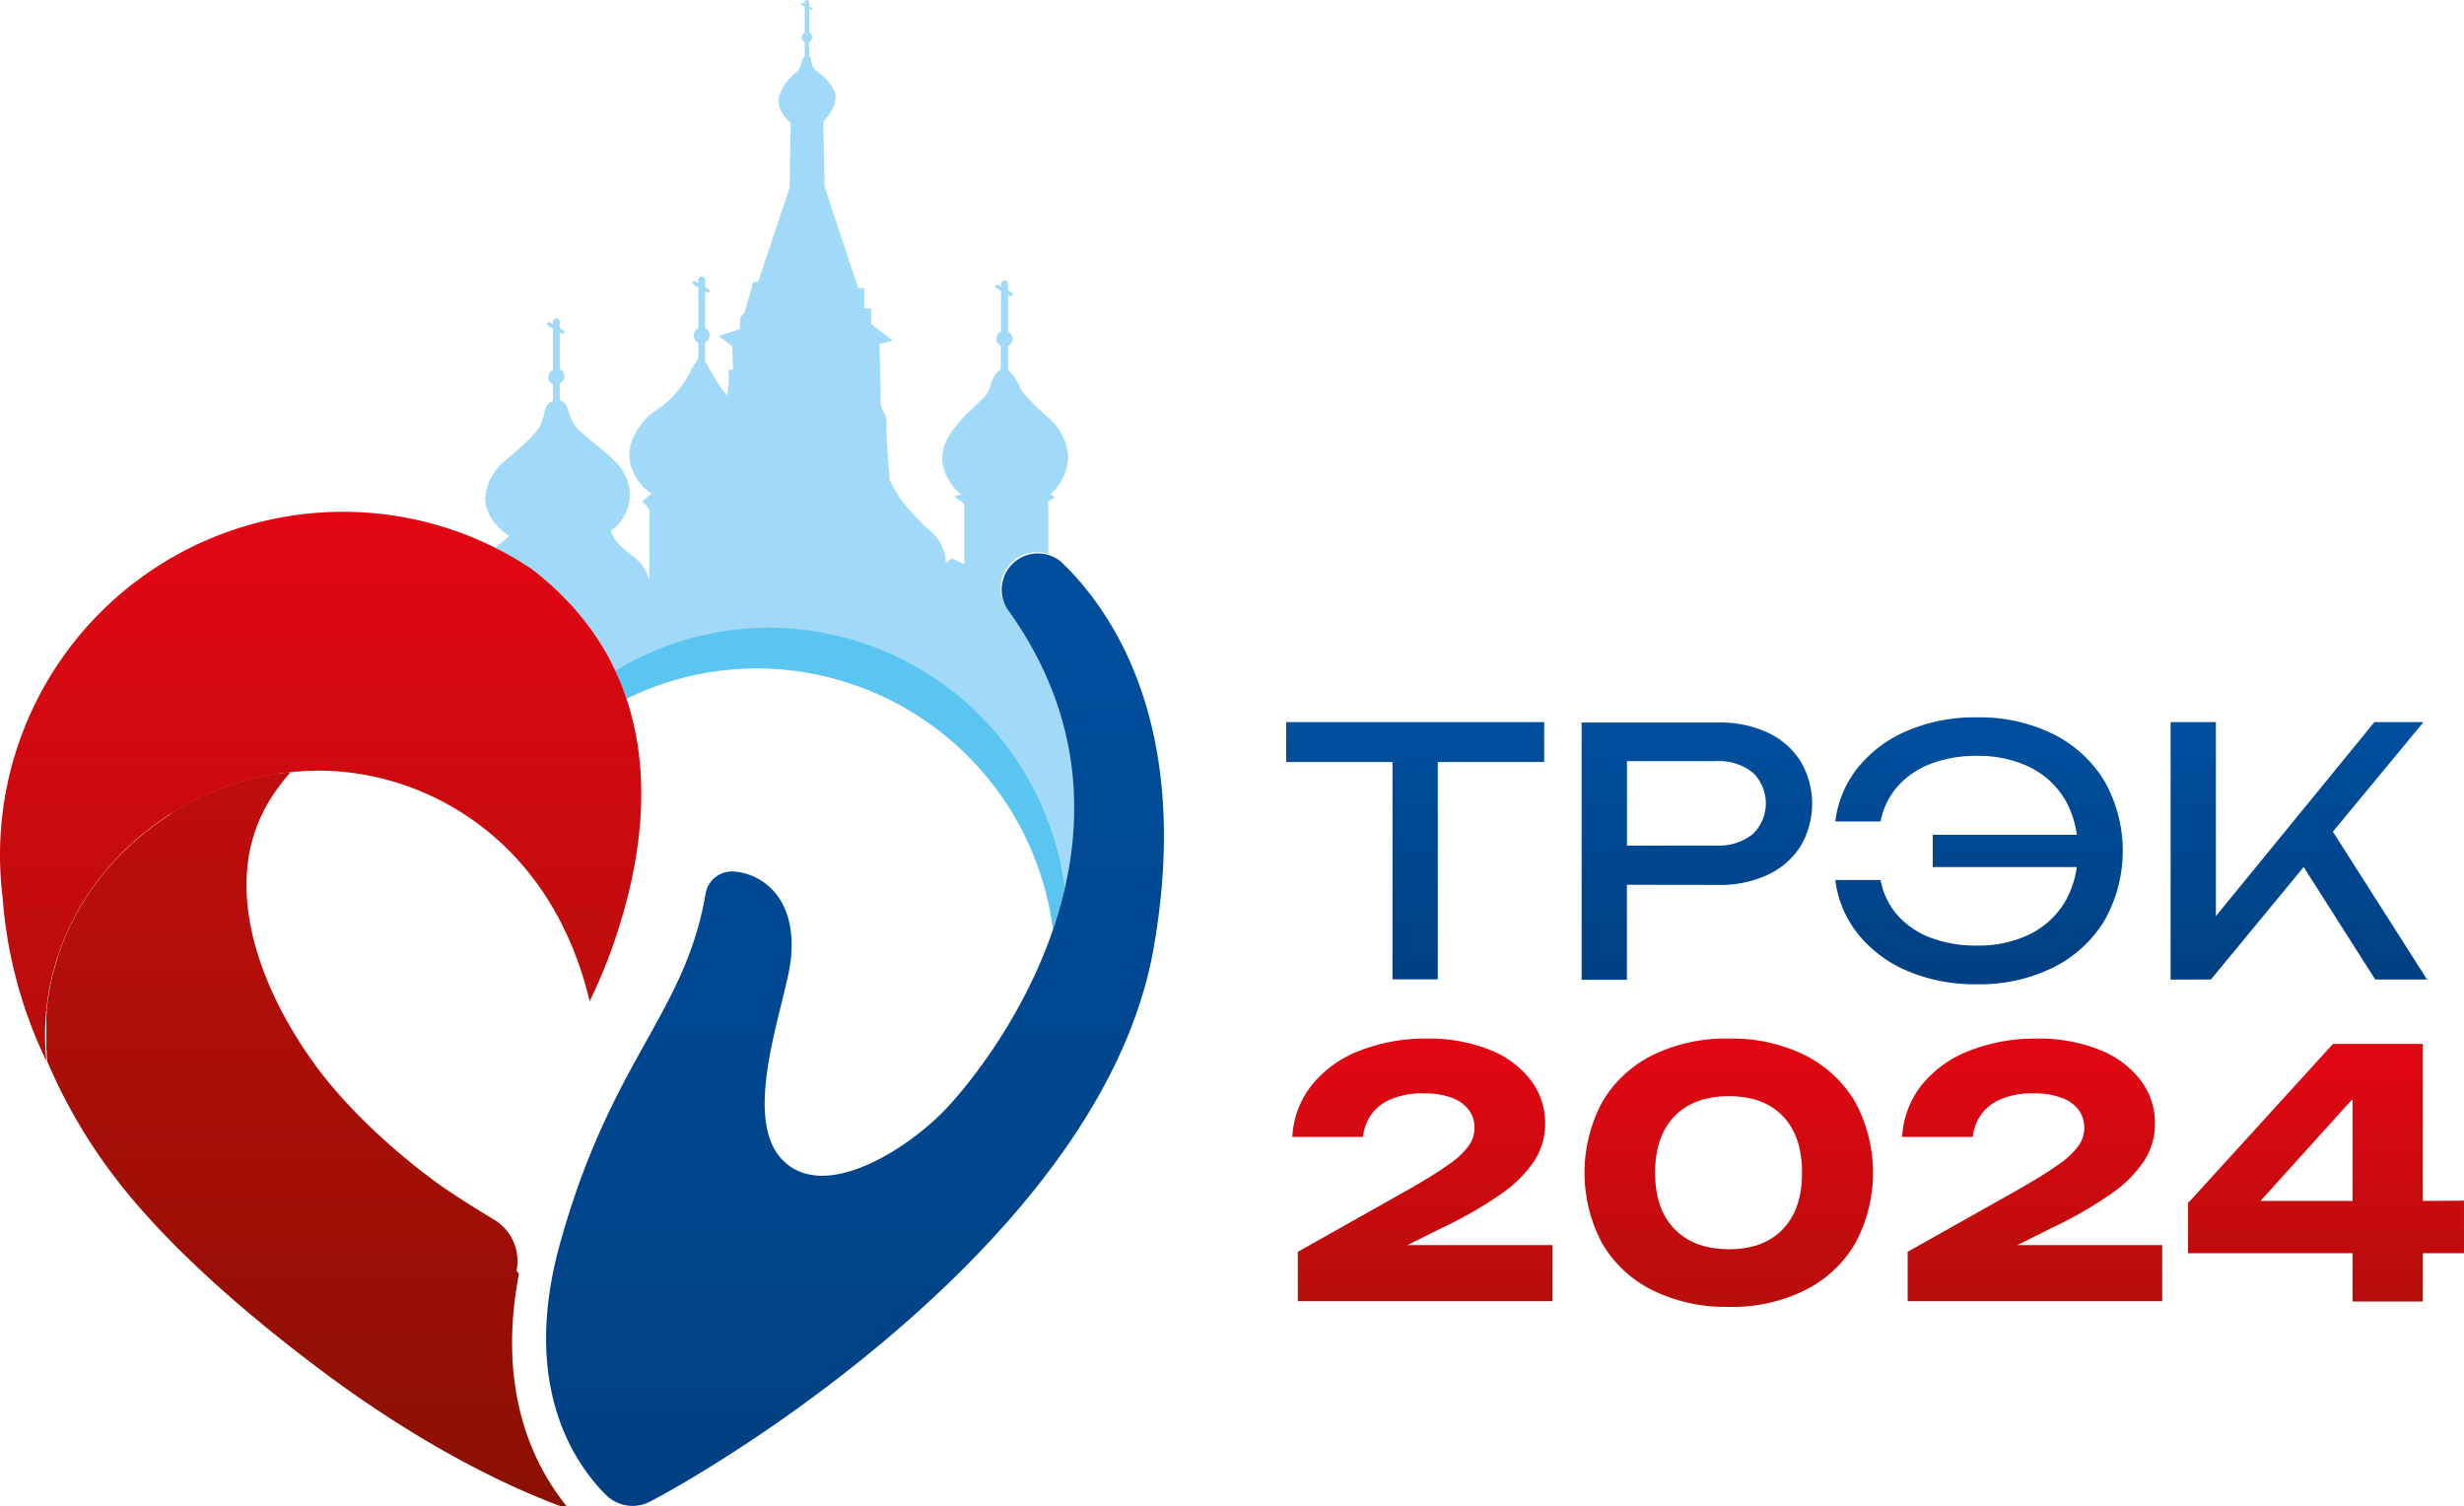
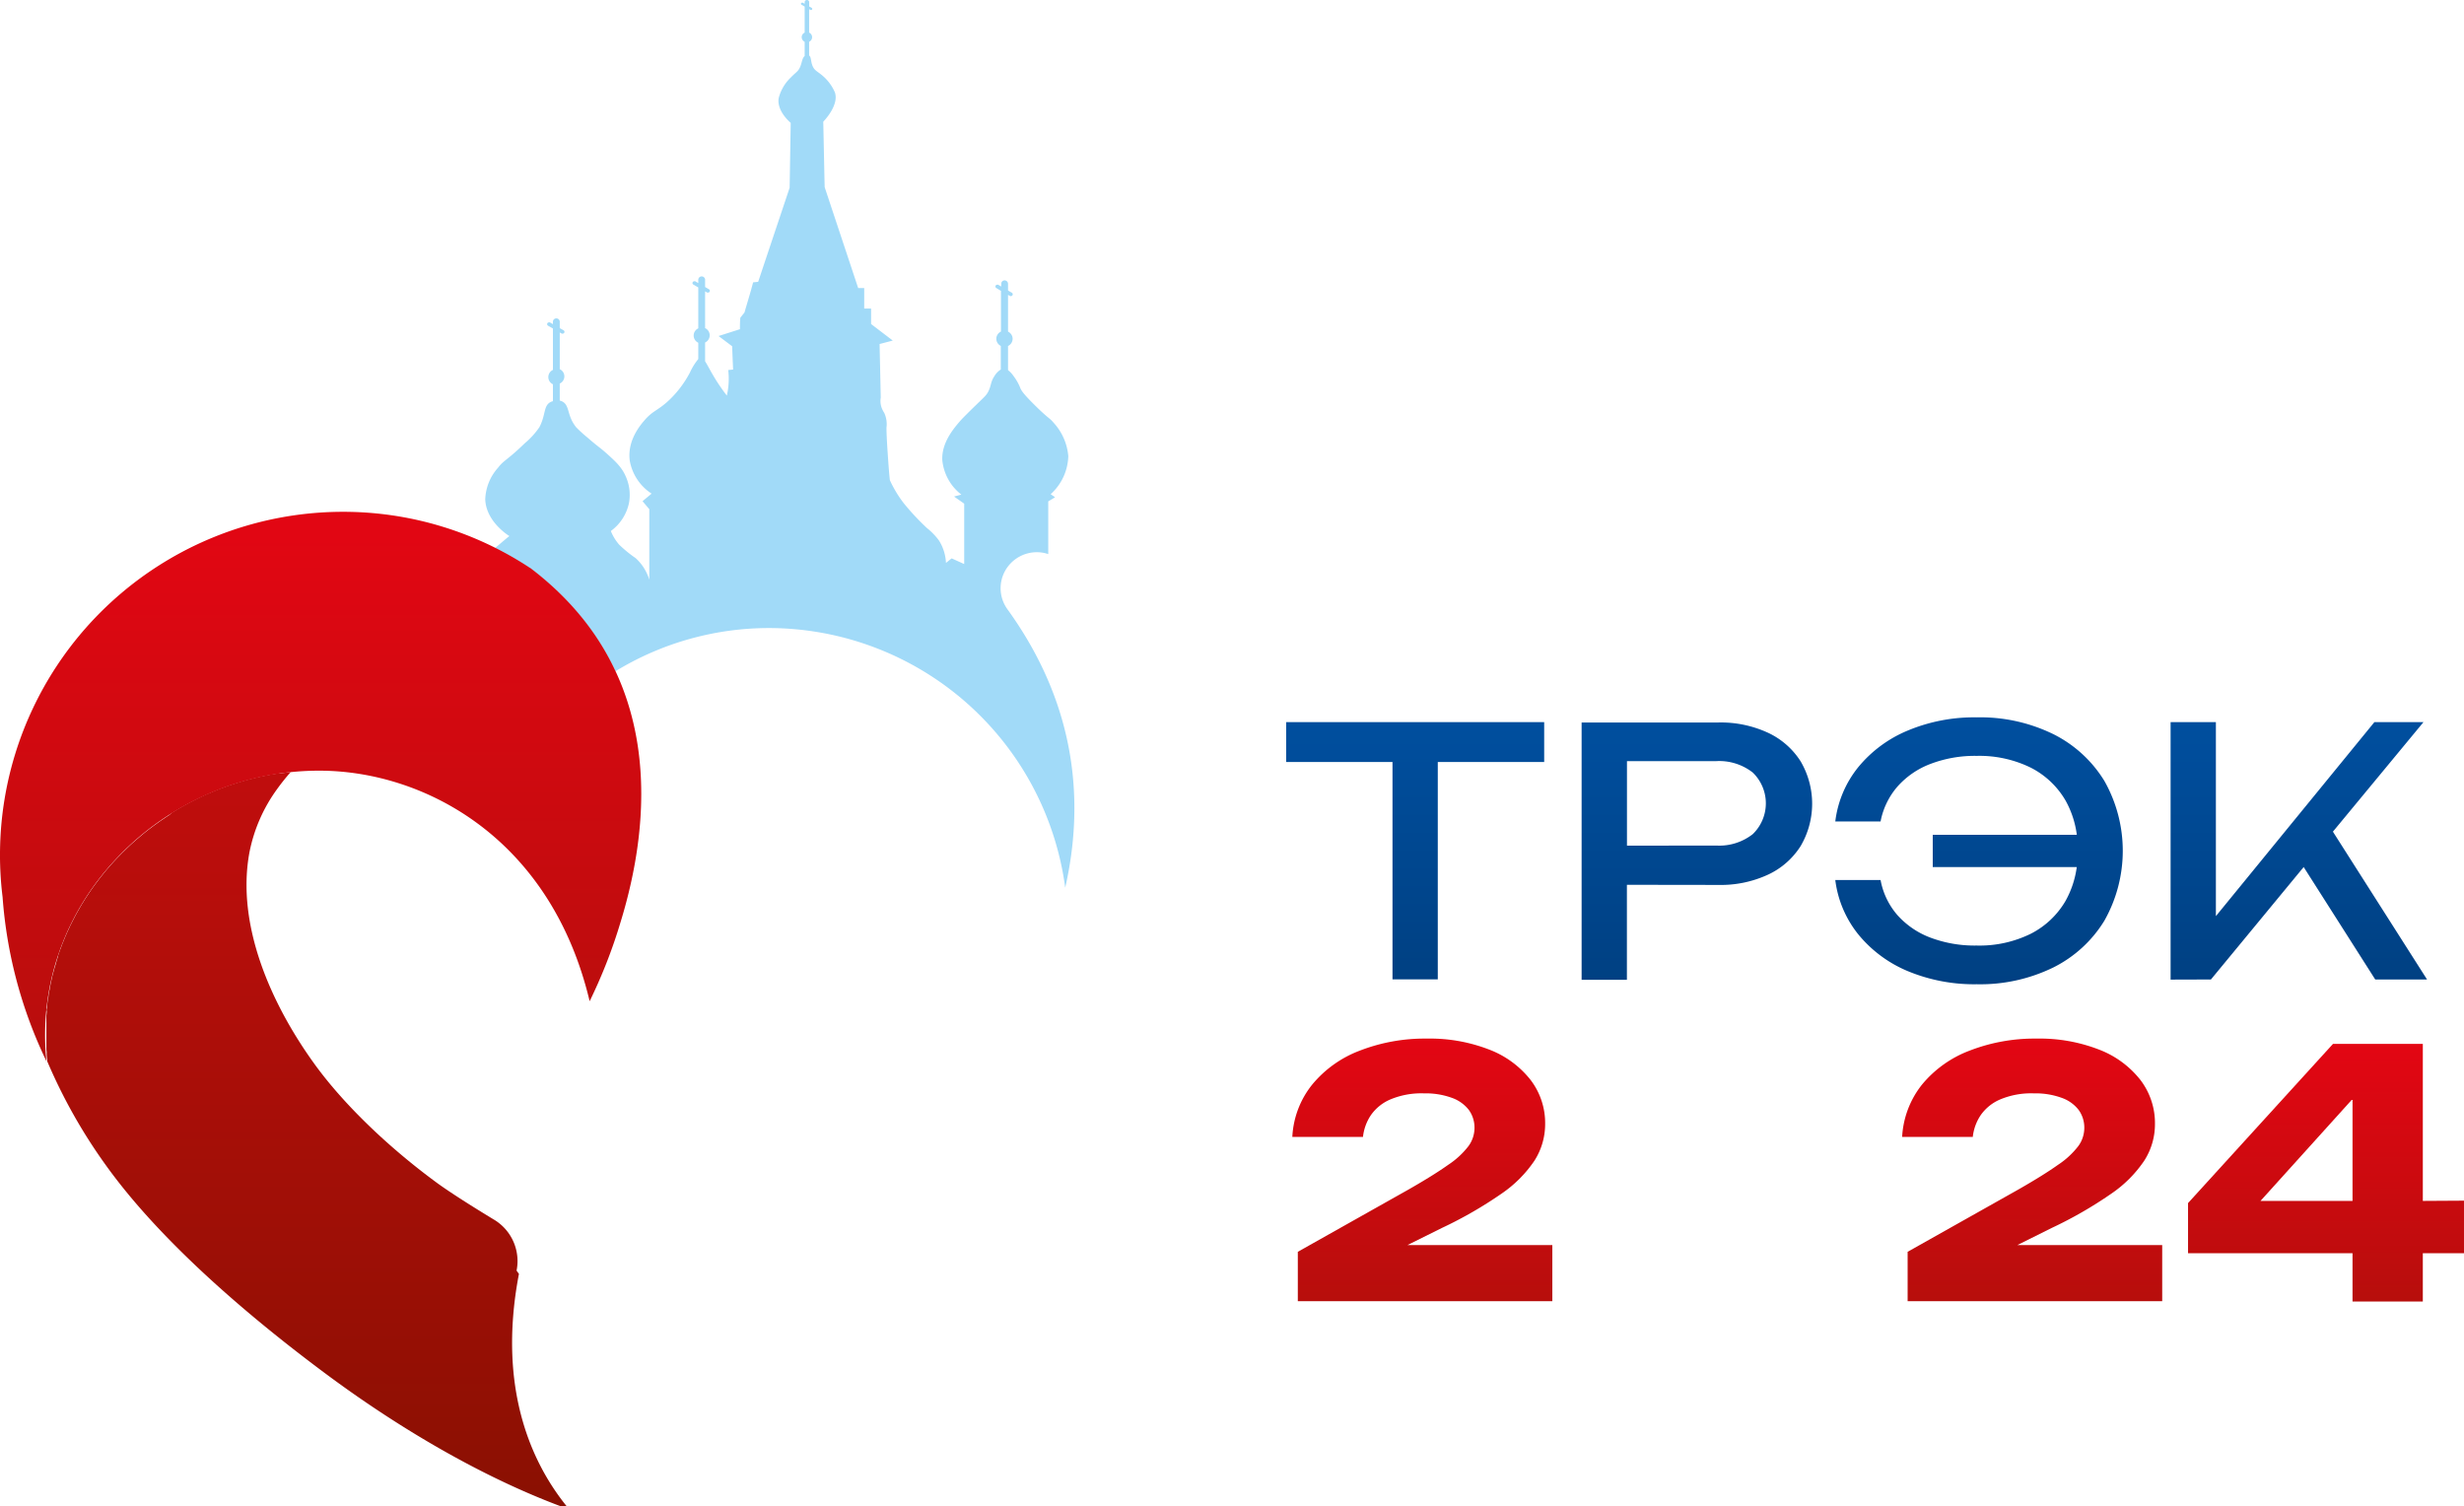
<svg xmlns="http://www.w3.org/2000/svg" xmlns:xlink="http://www.w3.org/1999/xlink" viewBox="0 0 408.06 249.42">
  <defs>
    <style>.cls-1{fill:#a1daf8;}.cls-2{fill:#5bc5f2;}.cls-2,.cls-3,.cls-4{fill-rule:evenodd;}.cls-3{fill:url(#Безымянный_градиент_35);}.cls-4{fill:url(#Безымянный_градиент_13);}.cls-5{fill:url(#Безымянный_градиент_36);}.cls-6{fill:url(#Безымянный_градиент_36-2);}.cls-7{fill:none;}.cls-8{fill:url(#Безымянный_градиент_13-2);}.cls-9{fill:url(#Безымянный_градиент_13-3);}.cls-10{fill:url(#Безымянный_градиент_13-4);}.cls-11{fill:url(#Безымянный_градиент_13-5);}</style>
    <linearGradient id="Безымянный_градиент_35" x1="50.62" y1="127.88" x2="50.62" y2="249.42" gradientUnits="userSpaceOnUse">
      <stop offset="0" stop-color="#c00d0d" />
      <stop offset="1" stop-color="#8a1002" />
    </linearGradient>
    <linearGradient id="Безымянный_градиент_13" x1="53.1" y1="84.76" x2="53.1" y2="175.74" gradientUnits="userSpaceOnUse">
      <stop offset="0" stop-color="#e30613" />
      <stop offset="1" stop-color="#b70e0c" />
    </linearGradient>
    <linearGradient id="Безымянный_градиент_36" x1="307.45" y1="118.8" x2="307.45" y2="163" gradientUnits="userSpaceOnUse">
      <stop offset="0" stop-color="#004f9f" />
      <stop offset="1" stop-color="#004082" />
    </linearGradient>
    <linearGradient id="Безымянный_градиент_36-2" x1="141.6" y1="91.44" x2="141.6" y2="249.42" xlink:href="#Безымянный_градиент_36" />
    <linearGradient id="Безымянный_градиент_13-2" x1="235.55" y1="172" x2="235.55" y2="215.52" xlink:href="#Безымянный_градиент_13" />
    <linearGradient id="Безымянный_градиент_13-3" x1="286.3" y1="172" x2="286.3" y2="216.43" xlink:href="#Безымянный_градиент_13" />
    <linearGradient id="Безымянный_градиент_13-4" x1="385.22" y1="172.91" x2="385.22" y2="215.52" xlink:href="#Безымянный_градиент_13" />
    <linearGradient id="Безымянный_градиент_13-5" x1="336.54" y1="172" x2="336.54" y2="215.52" xlink:href="#Безымянный_градиент_13" />
  </defs>
  <g id="Слой_2" data-name="Слой 2">
    <g id="Слой_1-2" data-name="Слой 1">
      <path class="cls-1" d="M133.65,0a.36.36,0,0,1,.36.36v.71l.41.24a.18.18,0,0,1,.07.25.19.19,0,0,1-.17.1.16.16,0,0,1-.09,0L134,1.51V5.4a.83.83,0,0,1,.49.76.84.84,0,0,1-.49.76V9.19c.38.25.24,1.06.62,1.85.3.62.72.78,1.35,1.29a7.57,7.57,0,0,1,2.31,3c.63,2-1.49,4.35-1.94,4.82.08,3.61.15,7.23.23,10.84l5.55,16.71h1v3.4h1.14v2.56l3.59,2.74-2.18.57c.06,3,.13,5.92.19,8.88a3.37,3.37,0,0,0,.09,1.51,4,4,0,0,0,.48,1,4.45,4.45,0,0,1,.38,2.46c0,1.13.1,3,.37,6.62.07.91.14,1.64.19,2.08a19.51,19.51,0,0,0,2.27,3.78,40.74,40.74,0,0,0,3.88,4.16,10.63,10.63,0,0,1,2,2.08,7.6,7.6,0,0,1,1.14,3.68l.94-.75,2.08.94v-10L158,82.23l1.21-.32a8.21,8.21,0,0,1-3.16-5.73c-.12-2.92,1.93-5.26,3-6.51.39-.44,1.5-1.54,2.56-2.57,1.42-1.38,1.72-1.6,2.07-2.28.5-1,.34-1.51,1-2.53a3.38,3.38,0,0,1,1.06-1.1v-3.9A1.34,1.34,0,0,1,165,56.1a1.32,1.32,0,0,1,.77-1.19V48.17L165,47.7a.29.29,0,0,1-.11-.4.3.3,0,0,1,.26-.15.33.33,0,0,1,.14,0l.52.3V47a.57.57,0,0,1,.56-.57.58.58,0,0,1,.57.57v1.11l.63.37a.29.29,0,0,1,.11.4.3.3,0,0,1-.26.15.23.23,0,0,1-.14,0l-.34-.2v6.09a1.33,1.33,0,0,1,.76,1.19,1.35,1.35,0,0,1-.76,1.19v4a4.34,4.34,0,0,1,.93,1A8.27,8.27,0,0,1,169,64.33c.18.39.49.92,2.48,2.88,2.15,2.13,2.29,1.94,3,2.79a9.36,9.36,0,0,1,2.44,5.55A8.82,8.82,0,0,1,174,81.84l.73.51-1.13.68v8.73a6,6,0,0,0-6.63,2,5.93,5.93,0,0,0-.13,7.14c11.64,16.1,12.71,32.28,9.57,46.11a49.55,49.55,0,0,0-49-43,48.82,48.82,0,0,0-25.48,7.15,45.7,45.7,0,0,0-14.11-17,60.62,60.62,0,0,0-5.86-3.38c.78-.65,2-1.71,2.4-2-.47-.3-3.85-2.52-4-6.07a8.26,8.26,0,0,1,2.11-5.24c1-1.31,1.42-1.14,4.49-4.11a12.82,12.82,0,0,0,2.37-2.62c1.06-2,.66-3.51,1.81-4.14a2,2,0,0,1,.43-.16v-2.8a1.31,1.31,0,0,1,0-2.38V54.4l-.81-.46a.31.31,0,0,1-.11-.41.31.31,0,0,1,.26-.14.28.28,0,0,1,.15,0l.51.29v-.46a.57.57,0,0,1,1.13,0v1.12l.64.36a.29.29,0,0,1,.1.4.27.27,0,0,1-.25.15.28.28,0,0,1-.15,0l-.34-.19v6.08a1.31,1.31,0,0,1,0,2.38v2.82a1.5,1.5,0,0,1,.42.15c1.28.67.73,2.32,2.3,4.27a21.07,21.07,0,0,0,1.76,1.61c1.56,1.36,2,1.63,2.87,2.36,1.77,1.57,2.91,2.57,3.61,4.24a7.43,7.43,0,0,1,.5,4.36,7.68,7.68,0,0,1-3,4.61,8,8,0,0,0,1.37,2.25,20.65,20.65,0,0,0,2.74,2.24A8,8,0,0,1,107.53,96V84.33L106.41,83l1.5-1.25a8.21,8.21,0,0,1-3.62-5.48c-.43-3.35,1.79-5.91,2.5-6.73,1.38-1.59,2.21-1.54,4.11-3.36a17.51,17.51,0,0,0,3.36-4.49,10.18,10.18,0,0,1,1.38-2.23v-2.7a1.31,1.31,0,0,1,0-2.38V47.6l-.81-.47a.29.29,0,0,1-.11-.4.32.32,0,0,1,.26-.15.42.42,0,0,1,.15,0l.51.3v-.46a.57.57,0,1,1,1.13,0v1.11l.63.37a.29.29,0,0,1-.14.55.28.28,0,0,1-.15,0l-.34-.2v6.09a1.31,1.31,0,0,1,0,2.38v3.12c.3.44.63,1.1,1.11,1.94a31.73,31.73,0,0,0,2.49,3.73,11.44,11.44,0,0,0,.23-1.33,12.16,12.16,0,0,0,0-2.9l.81-.08c-.06-1.28-.11-2.57-.16-3.86L119,55.65l3.54-1.13c0-.64,0-1.28.07-1.92l.68-.84c.47-1.65,1-3.31,1.43-5l.84-.09q2.6-7.78,5.21-15.58l.18-10.74c-.53-.47-2.28-2.14-2-4.07A7.17,7.17,0,0,1,131,12.8c.78-.82,1.16-.93,1.49-1.67s.34-1.51.77-1.85V6.92a.84.84,0,0,1-.49-.76.83.83,0,0,1,.49-.76V1.09l-.52-.3a.19.19,0,0,1-.07-.26.22.22,0,0,1,.17-.09.16.16,0,0,1,.09,0l.33.19V.36a.36.36,0,0,1,.36-.36Z" />
-       <path class="cls-2" d="M125.38,110.7a49.53,49.53,0,0,1,49,43.27,68.93,68.93,0,0,0,2-6.95,49.55,49.55,0,0,0-49-43.07,48.82,48.82,0,0,0-25.48,7.15,42.94,42.94,0,0,1,1.85,4.63A48.9,48.9,0,0,1,125.38,110.7Z" />
      <path class="cls-3" d="M85.55,210.42A8,8,0,0,0,81.84,202c-3.49-2.11-7.11-4.4-9.33-6-8.2-6-15.54-13.07-20.37-19.71C45,166.44,39,153.2,41.34,141a26.41,26.41,0,0,1,4.58-10.36,34.51,34.51,0,0,1,2.22-2.77h0l-.87.1L47,128l-.78.11-.35,0-.75.13-.38.06-.73.14-.38.08-.71.15-.41.09-.69.17-.4.1-.69.18-.41.12-.65.19-.44.14-.64.2-.41.14-.66.22-.39.15-.66.24-.36.14-.69.28-.3.13-.72.3-.21.09c-1.18.53-2.34,1.11-3.47,1.73l-.25.13-.65.38-.31.17-.6.37-.35.21L28,135l-.39.25-.53.36-.39.26-.51.36-.4.29c-.17.12-.34.24-.5.37l-.37.27-.52.4-.35.28-.49.4-.38.32-.46.39-.38.33-.45.4-.36.33-.44.42-.37.36-.42.4-.34.35-.44.45-.33.35-.41.44h0c-.24.27-.48.53-.71.8h0l-.37.42-.34.41c-.12.14-.23.29-.34.43l-.36.44-.32.42-.34.45-.33.44-.32.45-.31.44-.32.47-.29.44-.32.49-.27.44-.31.5c-.08.15-.17.29-.26.44l-.29.51-.26.46-.27.5-.25.48-.26.51c-.08.15-.15.31-.23.46s-.18.37-.26.56l-.21.44c-.09.19-.17.38-.25.57l-.2.45-.23.57c-.06.15-.13.3-.19.46l-.26.69c0,.11-.09.22-.13.34-.13.35-.25.7-.37,1.05l0,.12c-.11.32-.21.63-.31,1l-.09.33L9,160.4l-.12.45c-.06.21-.11.42-.17.63s-.07.32-.11.47-.09.42-.14.63-.07.32-.1.48l-.12.62c0,.17-.06.33-.09.5s-.08.41-.11.62,0,.34-.08.5l-.09.62-.06.52c0,.2,0,.41-.07.62s0,.34,0,.51l-.06.64,0,.51c0,.21,0,.42,0,.63s0,.35,0,.53,0,.42,0,.64,0,.34,0,.51v1.17c0,.24,0,.47,0,.71s0,.31,0,.47,0,.54.05.81c0,.12,0,.24,0,.36,0,.4.06.79.1,1.19h0v0h0l0,0h0l-.09-.18h0v0h0v0h0v0h0v0h0v0h0a88.91,88.91,0,0,0,9.82,17.45c8.38,11.68,21.95,23.74,36.16,34.33,13,9.69,27.26,17.87,40.56,22.63-5.69-6.78-12.12-19.25-8.34-39Z" />
      <path class="cls-4" d="M87.79,94.06a56.17,56.17,0,0,0-31-9.3A56.83,56.83,0,0,0,.43,148.57a75.09,75.09,0,0,0,7.26,27.17C5,149.6,27,127.63,52.85,127.63c17.37,0,38.37,11.11,44.8,38.18a85.34,85.34,0,0,0,5.09-13c5.08-16.46,7.64-41.67-14.95-58.77Z" />
      <path class="cls-5" d="M269.44,140.05v-14h14.77a9,9,0,0,1,6.05,1.88,7.08,7.08,0,0,1,0,10.22,9,9,0,0,1-6.05,1.88ZM213,119.59h42.73v6.6H238.11v36h-7.5v-36H213v-6.6Zm131,24H320.08v-5.34h23.86a15.79,15.79,0,0,0-1.87-5.68,14,14,0,0,0-5.8-5.46,19.34,19.34,0,0,0-8.92-1.93,20.58,20.58,0,0,0-7.67,1.34,13.83,13.83,0,0,0-5.45,3.75,12.33,12.33,0,0,0-2.79,5.77h-7.5a17.69,17.69,0,0,1,3.81-9,21,21,0,0,1,8.18-6.05,28.47,28.47,0,0,1,11.42-2.19,27.55,27.55,0,0,1,12.7,2.78,20.76,20.76,0,0,1,8.46,7.76,23.5,23.5,0,0,1,0,23.12,20.76,20.76,0,0,1-8.46,7.76,27.55,27.55,0,0,1-12.7,2.78,28.64,28.64,0,0,1-11.42-2.18,21,21,0,0,1-8.18-6.08,17.85,17.85,0,0,1-3.81-9h7.5a12.17,12.17,0,0,0,2.73,5.74,13.84,13.84,0,0,0,5.45,3.77,20.8,20.8,0,0,0,7.73,1.34,19.21,19.21,0,0,0,8.92-1.93,14,14,0,0,0,5.8-5.46,15.79,15.79,0,0,0,1.87-5.68Zm15.47,18.64V119.59h7.5v32.13l26.25-32.13h8.13l-15,18.14,15.59,24.48h-8.58l-11.85-18.62-15.36,18.62Zm-74.92-15.68a18.64,18.64,0,0,0,8.27-1.71,12.74,12.74,0,0,0,5.39-4.74,13.86,13.86,0,0,0,0-14,12.81,12.81,0,0,0-5.39-4.74,18.64,18.64,0,0,0-8.27-1.71H261.93v42.62h7.5V146.53Z" />
-       <path class="cls-6" d="M116.86,148a4.41,4.41,0,0,1,4.38-3.68c4.14.1,10.72,3.57,9.77,14.2-.63,7.15-8.48,26.13-1.49,33.5s21.29-2,27.53-8.8c8.14-8.84,36.18-45.83,9.76-82.37a6,6,0,0,1,8.9-7.82c8,7.58,21.92,26.69,15.33,64.05-8.07,45.79-67,83-83.36,91.58a6.25,6.25,0,0,1-7.33-1.09c-5.3-5.29-14.12-18.18-7.61-41.61,8.52-30.69,20.66-37.83,24.12-58Z" />
      <polygon class="cls-7" points="389.6 198.87 389.6 182.04 374.36 198.87 389.6 198.87" />
      <path class="cls-7" d="M286.33,181.54q-5.73,0-9,3.3t-3.23,9.37q0,6,3.23,9.35t9,3.32q5.75,0,8.92-3.32t3.18-9.35q0-6.08-3.18-9.37T286.33,181.54Z" />
      <path class="cls-8" d="M238.79,203.36a68.07,68.07,0,0,0,9.83-5.65,20.48,20.48,0,0,0,5.51-5.51,11.26,11.26,0,0,0,1.76-6,11.77,11.77,0,0,0-2.44-7.39,15.94,15.94,0,0,0-6.85-5A27.11,27.11,0,0,0,236.29,172a29.73,29.73,0,0,0-11.11,2,18.82,18.82,0,0,0-7.87,5.62,15,15,0,0,0-3.29,8.67h11.7a8,8,0,0,1,1.31-3.61,7.53,7.53,0,0,1,3.24-2.61,13.25,13.25,0,0,1,5.57-1,12.67,12.67,0,0,1,4.6.74,6.13,6.13,0,0,1,2.81,2,5,5,0,0,1,.94,3,5.12,5.12,0,0,1-1,3,13.73,13.73,0,0,1-3.35,3.09c-1.57,1.12-3.78,2.5-6.62,4.12l-18.29,10.29v8.18h42.15V206.2h-24Z" />
-       <path class="cls-9" d="M298.92,174.75A27.33,27.33,0,0,0,286.33,172a27.61,27.61,0,0,0-12.67,2.75,19.89,19.89,0,0,0-8.32,7.76,24.85,24.85,0,0,0,0,23.41,19.81,19.81,0,0,0,8.32,7.75,27.48,27.48,0,0,0,12.67,2.76,27.2,27.2,0,0,0,12.59-2.76,20,20,0,0,0,8.32-7.75,24.7,24.7,0,0,0,0-23.41A20.13,20.13,0,0,0,298.92,174.75Zm-3.67,28.81q-3.18,3.33-8.92,3.32t-9-3.32q-3.23-3.33-3.23-9.35t3.23-9.37q3.24-3.3,9-3.3t8.92,3.3q3.18,3.3,3.18,9.37T295.25,203.56Z" />
      <path class="cls-10" d="M401.24,198.88v-26H386.36l-24,26.36v8.3H389.6v8h11.64v-8h6.82v-8.7Zm-11.64,0H374.36L389.6,182Z" />
      <path class="cls-11" d="M339.78,203.36a68.07,68.07,0,0,0,9.83-5.65,20.48,20.48,0,0,0,5.51-5.51,11.18,11.18,0,0,0,1.76-6,11.77,11.77,0,0,0-2.44-7.39,15.94,15.94,0,0,0-6.85-5A27.11,27.11,0,0,0,337.28,172a29.73,29.73,0,0,0-11.11,2,18.82,18.82,0,0,0-7.87,5.62,15.19,15.19,0,0,0-3.29,8.67h11.7a8,8,0,0,1,1.31-3.61,7.53,7.53,0,0,1,3.24-2.61,13.25,13.25,0,0,1,5.57-1,12.63,12.63,0,0,1,4.6.74,6.08,6.08,0,0,1,2.81,2,5,5,0,0,1,.94,3,5.12,5.12,0,0,1-1,3,13.73,13.73,0,0,1-3.35,3.09c-1.57,1.12-3.78,2.5-6.62,4.12l-18.29,10.29v8.18h42.16V206.2h-24Z" />
    </g>
  </g>
</svg>